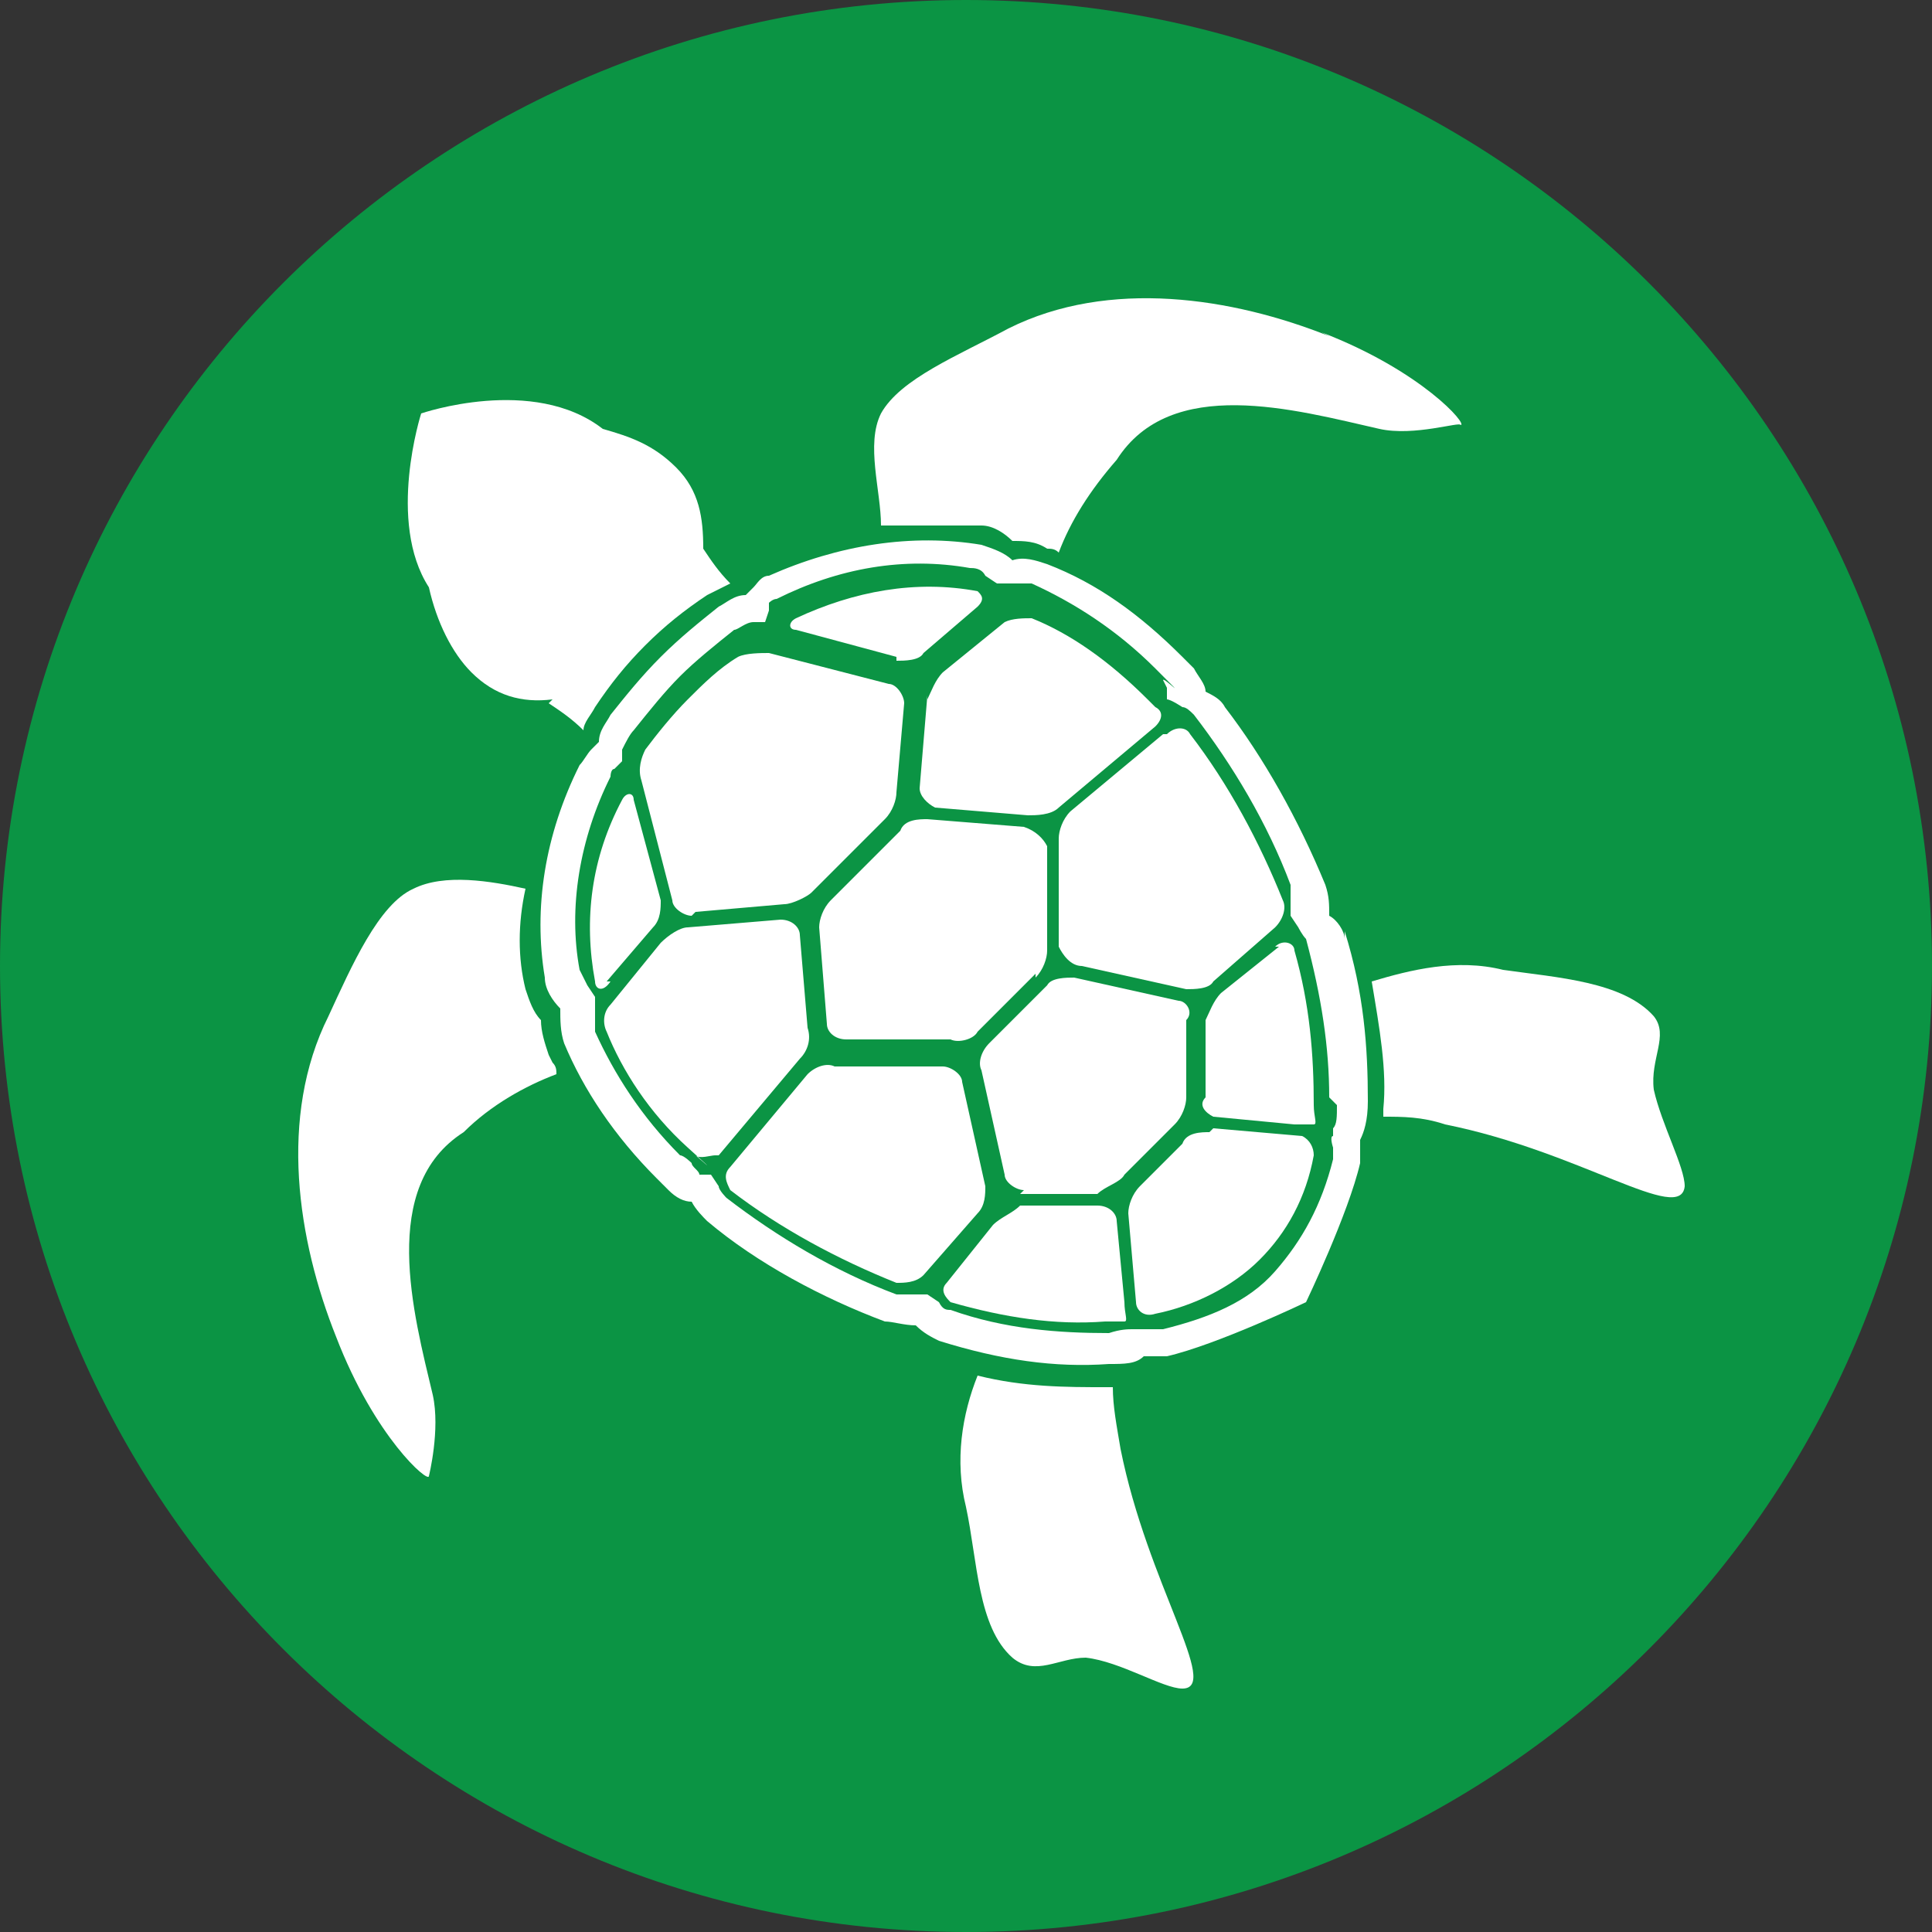
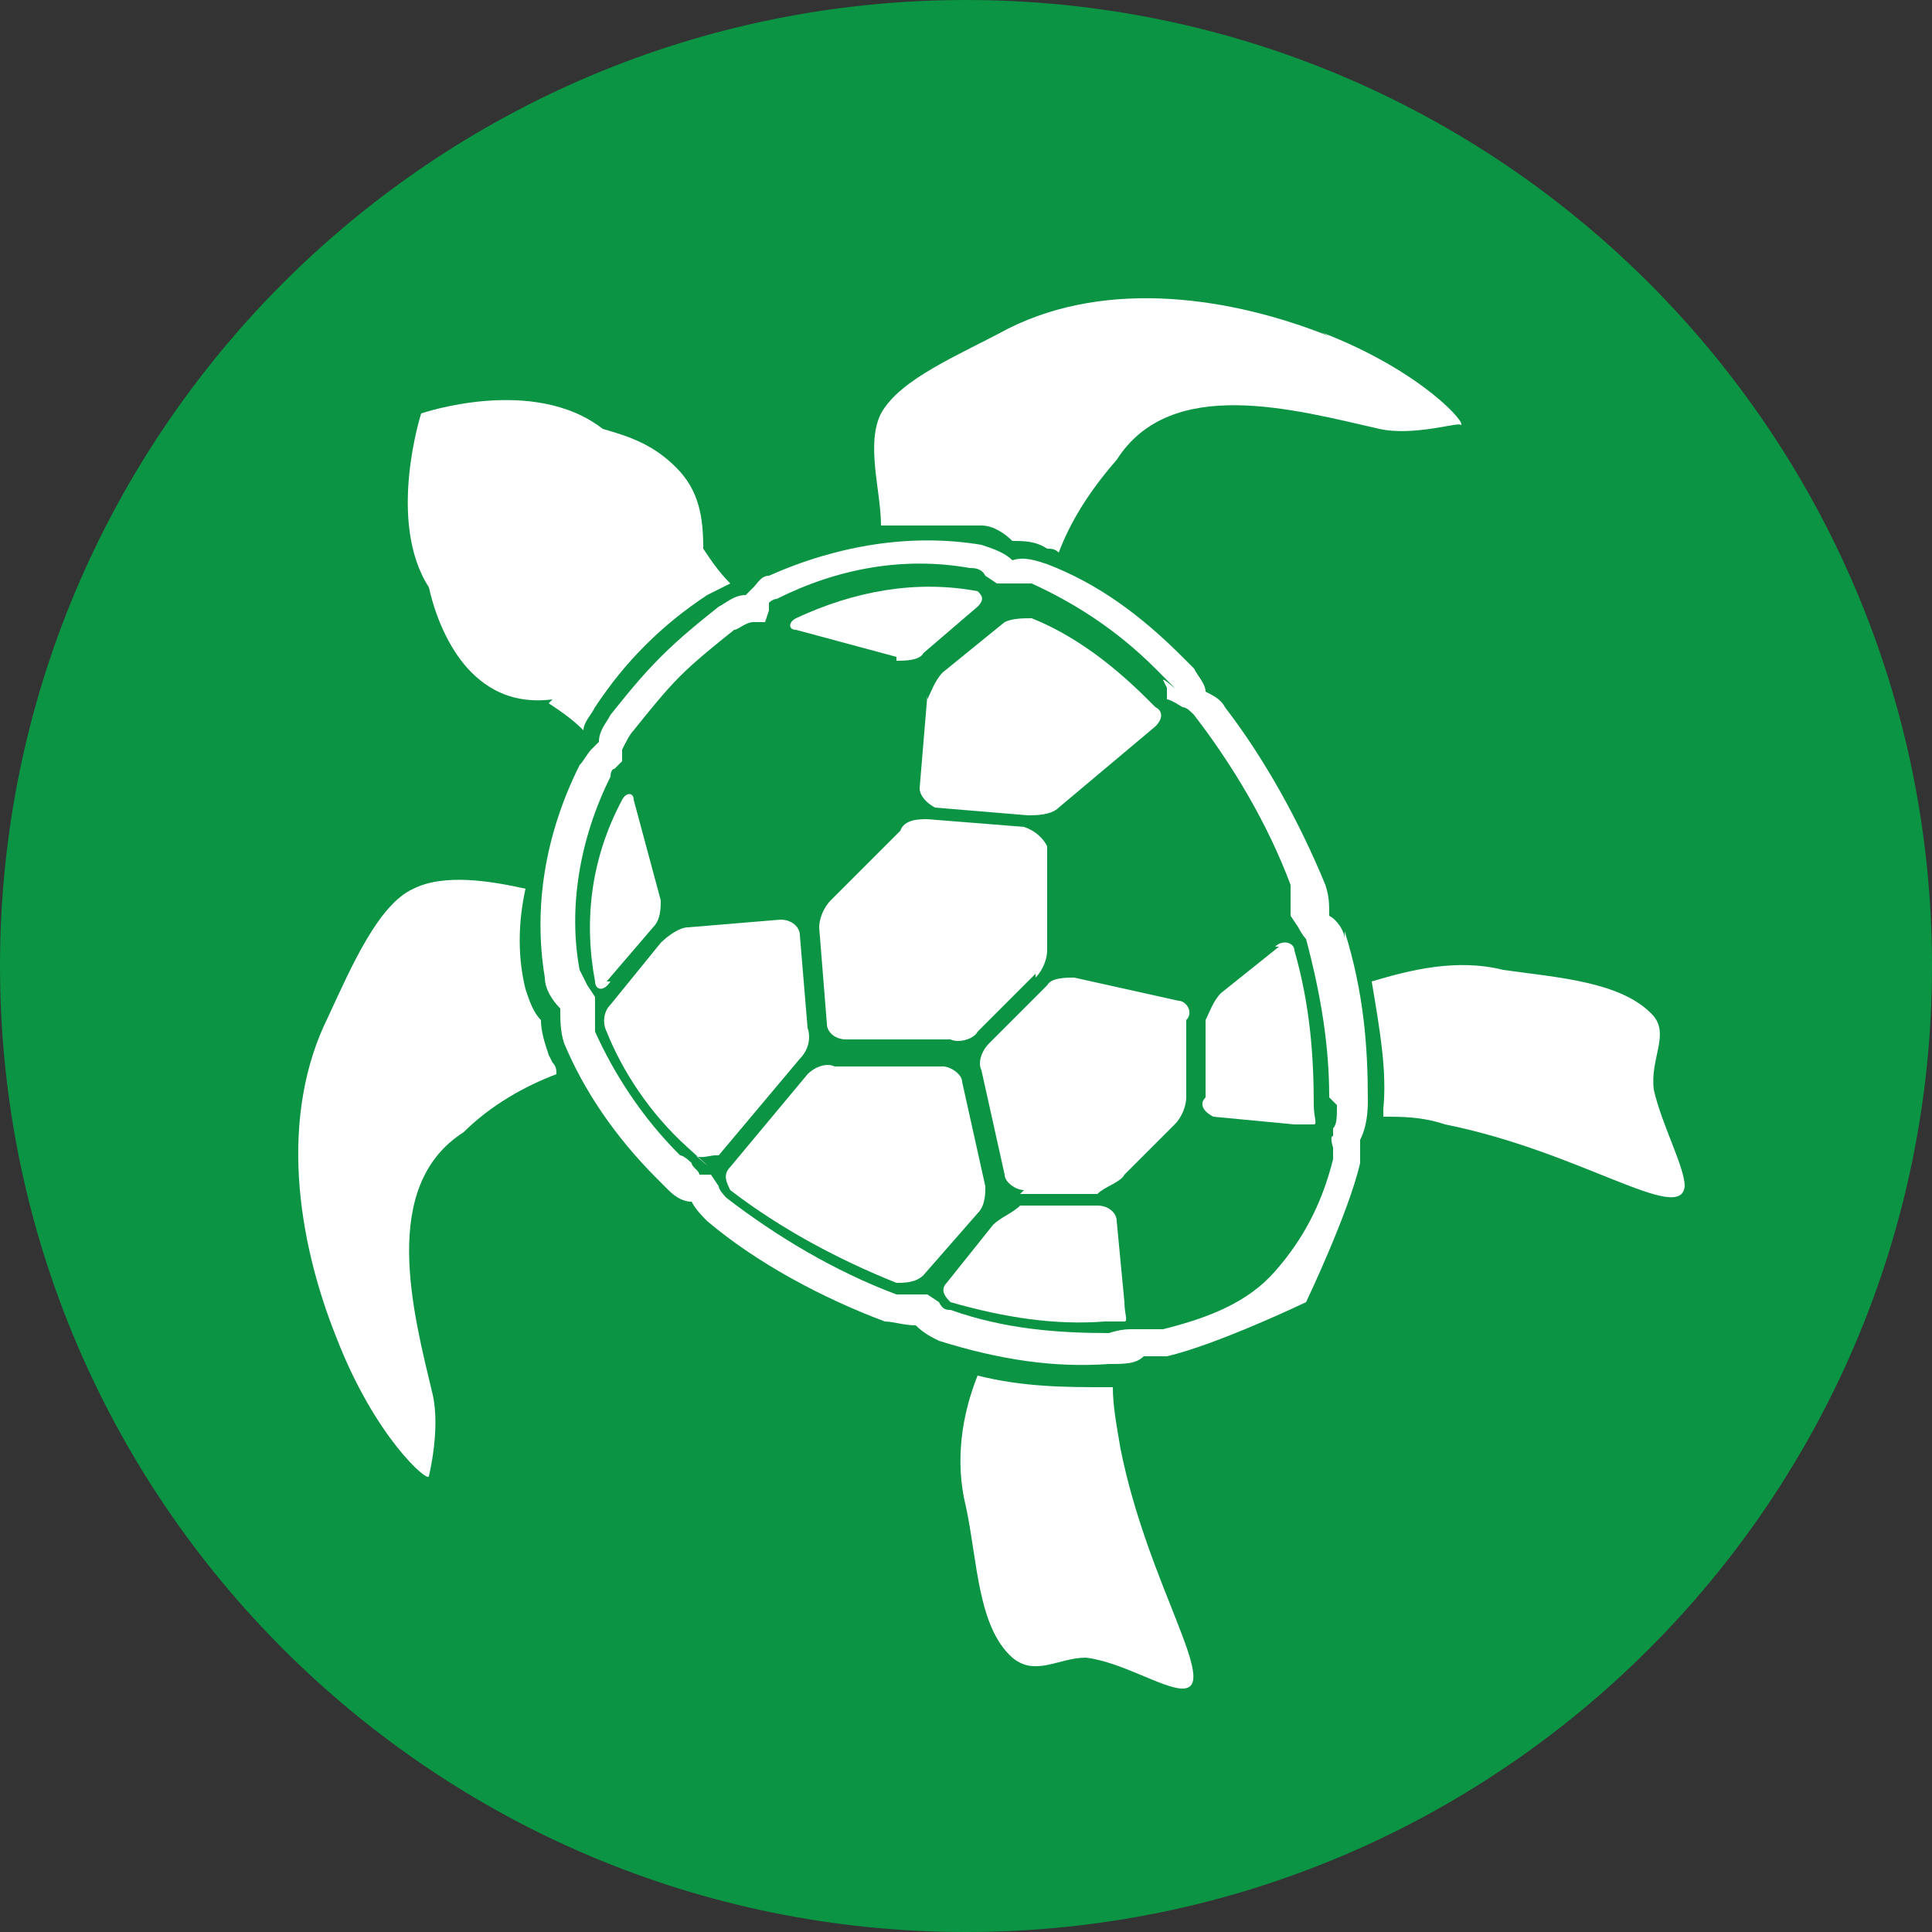
<svg xmlns="http://www.w3.org/2000/svg" id="Layer_1" version="1.1" viewBox="0 0 50 50">
  <rect x="0" y="0" width="50" height="50" fill="#333333" stroke="none" />
  <g>
    <path d="M25,50c13.8,0,25-11.2,25-25S38.8,0,25,0,0,11.2,0,25s11.2,25,25,25" fill="#0b9444" />
-     <path d="M6.6,23.8c0-.9-.4-2,.8-4,2.1-3.2,10.8-5.2,15.2-4.7.7-2.3,4.8-4.2,7.3-4.2s1.5.3,1.1.5c-1,.5-1.6,1.1-2.1,1.8-1.2,2.1-.8,3.5,1.1,4.8,2.1,1.5,3.9,3.6,5.2,5.4,2.4,3.5,4.3,8.2,4.8,9.7.8-.3,1.7-.5,2.8-.4,2.9.3,4.6,2.7,3.8,2.3-.4-.2-1.1-.4-2.5-.4-2,0-4.9,1.7-5.9,3.4-.8,1.2-.9,1.9-.9,2.3,0,.9-1.3-1.8,0-4.4.3-.7.7-1.3,1.2-1.8-5.9-6.2-11.9-7.3-17-7.3.4.6,1.1,1.2,2.2,1.9.5.3-.2.5-1.1.3-1.2-.2-2.5-1-3.3-2.1-1.3.1-2.6.1-3.7.2,0,2.3,0,3.5,2.8,5.2.5.3-.2.5-1.1.3-2.4-.4-4.6-2.9-4.7-5.6-.9-.1-1.7-.4-2.4-.8-1,.7-5.3,2-5.6-.2-.2-.9.6-1.4,2-2.2" display="none" fill="#fff" />
  </g>
  <g>
    <path d="M23.2,17.1c.2,0,.6,0,.7-.2l1.4-1.2c.2-.2.1-.3,0-.4-1.6-.3-3.2,0-4.7.7-.2.1-.2.3,0,.3l2.6.7Z" fill="#fff" />
    <path d="M24,18l-.2,2.4c0,.2.2.4.4.5l2.4.2c.2,0,.6,0,.8-.2l2.5-2.1c.2-.2.2-.4,0-.5,0,0-.2-.2-.2-.2-1-1-2-1.7-3-2.1-.2,0-.5,0-.7.1l-1.6,1.3c-.2.2-.3.5-.4.7Z" fill="#fff" />
-     <path d="M30.1,19l-2.4,2c-.2.2-.3.5-.3.7v2.8c.1.2.3.5.6.5l2.7.6c.2,0,.6,0,.7-.2l1.6-1.4c.2-.2.3-.5.2-.7-.6-1.5-1.4-3-2.4-4.3-.1-.2-.4-.2-.6,0Z" fill="#fff" />
    <path d="M33.1,24.5l-1.5,1.2c-.2.2-.3.5-.4.7v2c-.2.2,0,.4.2.5l2.1.2c.2,0,.4,0,.5,0s0-.2,0-.5c0-1.3-.1-2.6-.5-4,0-.2-.3-.3-.5-.1Z" fill="#fff" />
    <path d="M28.4,31.2h-2c-.2.2-.5.3-.7.5l-1.2,1.5c-.2.2,0,.4.1.5,1.4.4,2.7.6,4,.5.2,0,.4,0,.5,0s0-.2,0-.5l-.2-2.1c0-.2-.2-.4-.5-.4Z" fill="#fff" />
    <path d="M26.8,25.3c.2-.2.3-.5.3-.7v-2.7c-.1-.2-.3-.4-.6-.5l-2.5-.2c-.2,0-.6,0-.7.3l-1.8,1.8c-.2.2-.3.5-.3.7l.2,2.5c0,.2.2.4.5.4h2.7c.2.1.6,0,.7-.2l1.5-1.5Z" fill="#fff" />
    <path d="M26.4,30.9h2c.2-.2.6-.3.7-.5l1.3-1.3c.2-.2.3-.5.3-.7v-2c.2-.2,0-.5-.2-.5l-2.7-.6c-.2,0-.6,0-.7.2l-1.5,1.5c-.2.2-.3.5-.2.7l.6,2.7c0,.2.3.4.5.4Z" fill="#fff" />
    <path d="M25.3,31.4c.2-.2.2-.5.2-.7l-.6-2.7c0-.2-.3-.4-.5-.4h-2.8c-.2-.1-.5,0-.7.2l-2,2.4c-.2.2-.1.4,0,.6,1.3,1,2.8,1.8,4.3,2.4.2,0,.5,0,.7-.2l1.4-1.6Z" fill="#fff" />
-     <path d="M31.3,29.3c-.2,0-.6,0-.7.3l-1.1,1.1c-.2.2-.3.5-.3.7l.2,2.3c0,.2.2.4.5.3,1-.2,2-.7,2.7-1.4s1.2-1.6,1.4-2.7c0-.2-.1-.4-.3-.5l-2.3-.2Z" fill="#fff" />
-     <path d="M18,23.6l2.3-.2c.2,0,.6-.2.7-.3l1.9-1.9c.2-.2.3-.5.3-.7l.2-2.3c0-.2-.2-.5-.4-.5l-3.1-.8c-.2,0-.6,0-.8.1-.5.3-.9.7-1.3,1.1s-.8.9-1.1,1.3c-.1.2-.2.5-.1.8l.8,3.1c0,.2.3.4.5.4Z" fill="#fff" />
    <path d="M18.6,29.9l2.1-2.5c.2-.2.3-.5.2-.8l-.2-2.4c0-.2-.2-.4-.5-.4l-2.4.2c-.2,0-.5.2-.7.4l-1.3,1.6c-.2.2-.2.5-.1.7.4,1,1.1,2.1,2.1,3s.2.2.2.2c.1.1.4,0,.5,0Z" fill="#fff" />
    <path d="M15.7,25.4l1.2-1.4c.2-.2.2-.5.2-.7l-.7-2.6c0-.2-.2-.2-.3,0-.8,1.5-1,3.1-.7,4.7,0,.2.2.3.4,0Z" fill="#fff" />
    <path d="M14.2,27.3c-.1-.3-.2-.6-.2-.9-.2-.2-.3-.5-.4-.8-.2-.8-.2-1.7,0-2.6-.9-.2-2.1-.4-2.9,0-.9.4-1.6,2-2.2,3.3-1.3,2.6-.8,5.8.2,8.3,1,2.6,2.4,3.8,2.4,3.6,0,0,.3-1.2.1-2.1-.5-2.1-1.4-5.4.8-6.8.7-.7,1.6-1.2,2.4-1.5,0-.1,0-.2-.1-.3Z" fill="#fff" />
    <path d="M34.4,8.7c-2.5-1-5.7-1.5-8.3-.2-1.3.7-2.8,1.3-3.3,2.2-.4.8,0,2,0,2.9.9,0,1.7,0,2.6,0,.3,0,.6.2.8.4.3,0,.6,0,.9.2.1,0,.2,0,.3.1.3-.8.8-1.6,1.5-2.4,1.4-2.2,4.6-1.3,6.8-.8.9.2,2.1-.2,2.1-.1.2,0-1-1.4-3.6-2.4Z" fill="#fff" />
    <path d="M25.3,35.6c-.4,1-.6,2.2-.3,3.4.3,1.4.3,3.1,1.2,3.9.6.5,1.2,0,1.9,0,.9.1,2,.8,2.5.8,1,0-.9-2.7-1.6-6.2-.1-.6-.2-1.1-.2-1.6,0,0-.1,0-.2,0-1,0-2.1,0-3.3-.3Z" fill="#fff" />
    <path d="M35.5,25.4c.2,1.2.4,2.3.3,3.3,0,0,0,.1,0,.2.5,0,1,0,1.6.2,3.5.7,6.1,2.6,6.2,1.6,0-.5-.6-1.6-.8-2.5-.1-.8.4-1.4,0-1.9-.8-.9-2.5-1-3.9-1.2-1.2-.3-2.4,0-3.4.3Z" fill="#fff" />
    <path d="M34.8,24.3c0-.2-.2-.5-.4-.6,0-.3,0-.5-.1-.8-.7-1.7-1.6-3.3-2.6-4.6-.1-.2-.3-.3-.5-.4,0-.2-.2-.4-.3-.6,0,0-.2-.2-.3-.3-1.1-1.1-2.2-1.9-3.5-2.4-.3-.1-.6-.2-.9-.1-.2-.2-.5-.3-.8-.4-1.8-.3-3.7,0-5.5.8-.2,0-.3.2-.4.3s-.1.1-.2.2c0,0,0,0,0,0-.3,0-.5.2-.7.3-.5.4-1,.8-1.5,1.3s-.9,1-1.3,1.5c-.1.2-.3.4-.3.7,0,0,0,0,0,0,0,0-.1.1-.2.2-.1.1-.2.3-.3.4-.9,1.8-1.2,3.7-.9,5.5,0,.3.2.6.4.8,0,.3,0,.6.1.9.5,1.2,1.3,2.4,2.4,3.5s.2.2.3.3c.2.2.4.3.6.3.1.2.3.4.4.5,1.3,1.1,3,2,4.6,2.6.2,0,.5.1.8.1.2.2.4.3.6.4,1.6.5,3,.7,4.4.6.4,0,.7,0,.9-.2.2,0,.4,0,.6,0,1.3-.3,3.6-1.4,3.6-1.4,0,0,1.1-2.3,1.4-3.6,0-.2,0-.4,0-.6.1-.2.2-.5.2-1,0-1.4-.1-2.8-.6-4.4ZM34.6,28.6c0,.3,0,.5-.1.6v.2c-.1,0,0,.3,0,.3,0,.1,0,.2,0,.3-.3,1.2-.8,2.1-1.5,2.9s-1.7,1.2-2.9,1.5c0,0-.2,0-.3,0h-.3s-.2,0-.2,0c-.1,0-.3,0-.6.1-1.3,0-2.7-.1-4.1-.6-.1,0-.2,0-.3-.2l-.3-.2h-.4c-.1,0-.3,0-.4,0-1.6-.6-3.1-1.5-4.4-2.5,0,0-.2-.2-.2-.3l-.2-.3h-.3c0-.1-.2-.2-.2-.3,0,0-.2-.2-.3-.2-1-1-1.7-2.1-2.2-3.2,0-.1,0-.3,0-.5v-.4s-.2-.3-.2-.3c0,0-.1-.2-.2-.4-.3-1.6,0-3.4.8-5,0,0,0-.2.1-.2s0,0,0,0h0c0,0,.2-.2.2-.2v-.3c.1-.2.2-.4.3-.5.4-.5.8-1,1.2-1.4s.9-.8,1.4-1.2c.1,0,.3-.2.5-.2h.3c0,0,.1-.3.1-.3h0c0-.1,0-.2,0-.2,0,0,.1-.1.2-.1,1.6-.8,3.3-1.1,5-.8.1,0,.3,0,.4.2l.3.2h.4c.2,0,.4,0,.5,0,1.1.5,2.2,1.2,3.2,2.2s.2.2.2.3c0,0,.1.2.1.2v.3c.1,0,.4.2.4.2.1,0,.2.1.3.2,1,1.3,1.9,2.8,2.5,4.4,0,.1,0,.3,0,.4v.4s.2.3.2.3c0,0,.1.2.2.3.4,1.5.6,2.8.6,4.1Z" fill="#fff" />
    <path d="M14.2,18.2c.3.2.6.4.9.7,0-.2.2-.4.3-.6.4-.6.8-1.1,1.3-1.6s1-.9,1.6-1.3c.2-.1.4-.2.6-.3-.3-.3-.5-.6-.7-.9,0-.8-.1-1.5-.7-2.1s-1.2-.8-1.9-1c-1.8-1.4-4.7-.4-4.7-.4,0,0-.9,2.8.2,4.5.2.9.6,1.7,1.1,2.2.6.6,1.3.8,2.1.7Z" fill="#fff" />
  </g>
</svg>